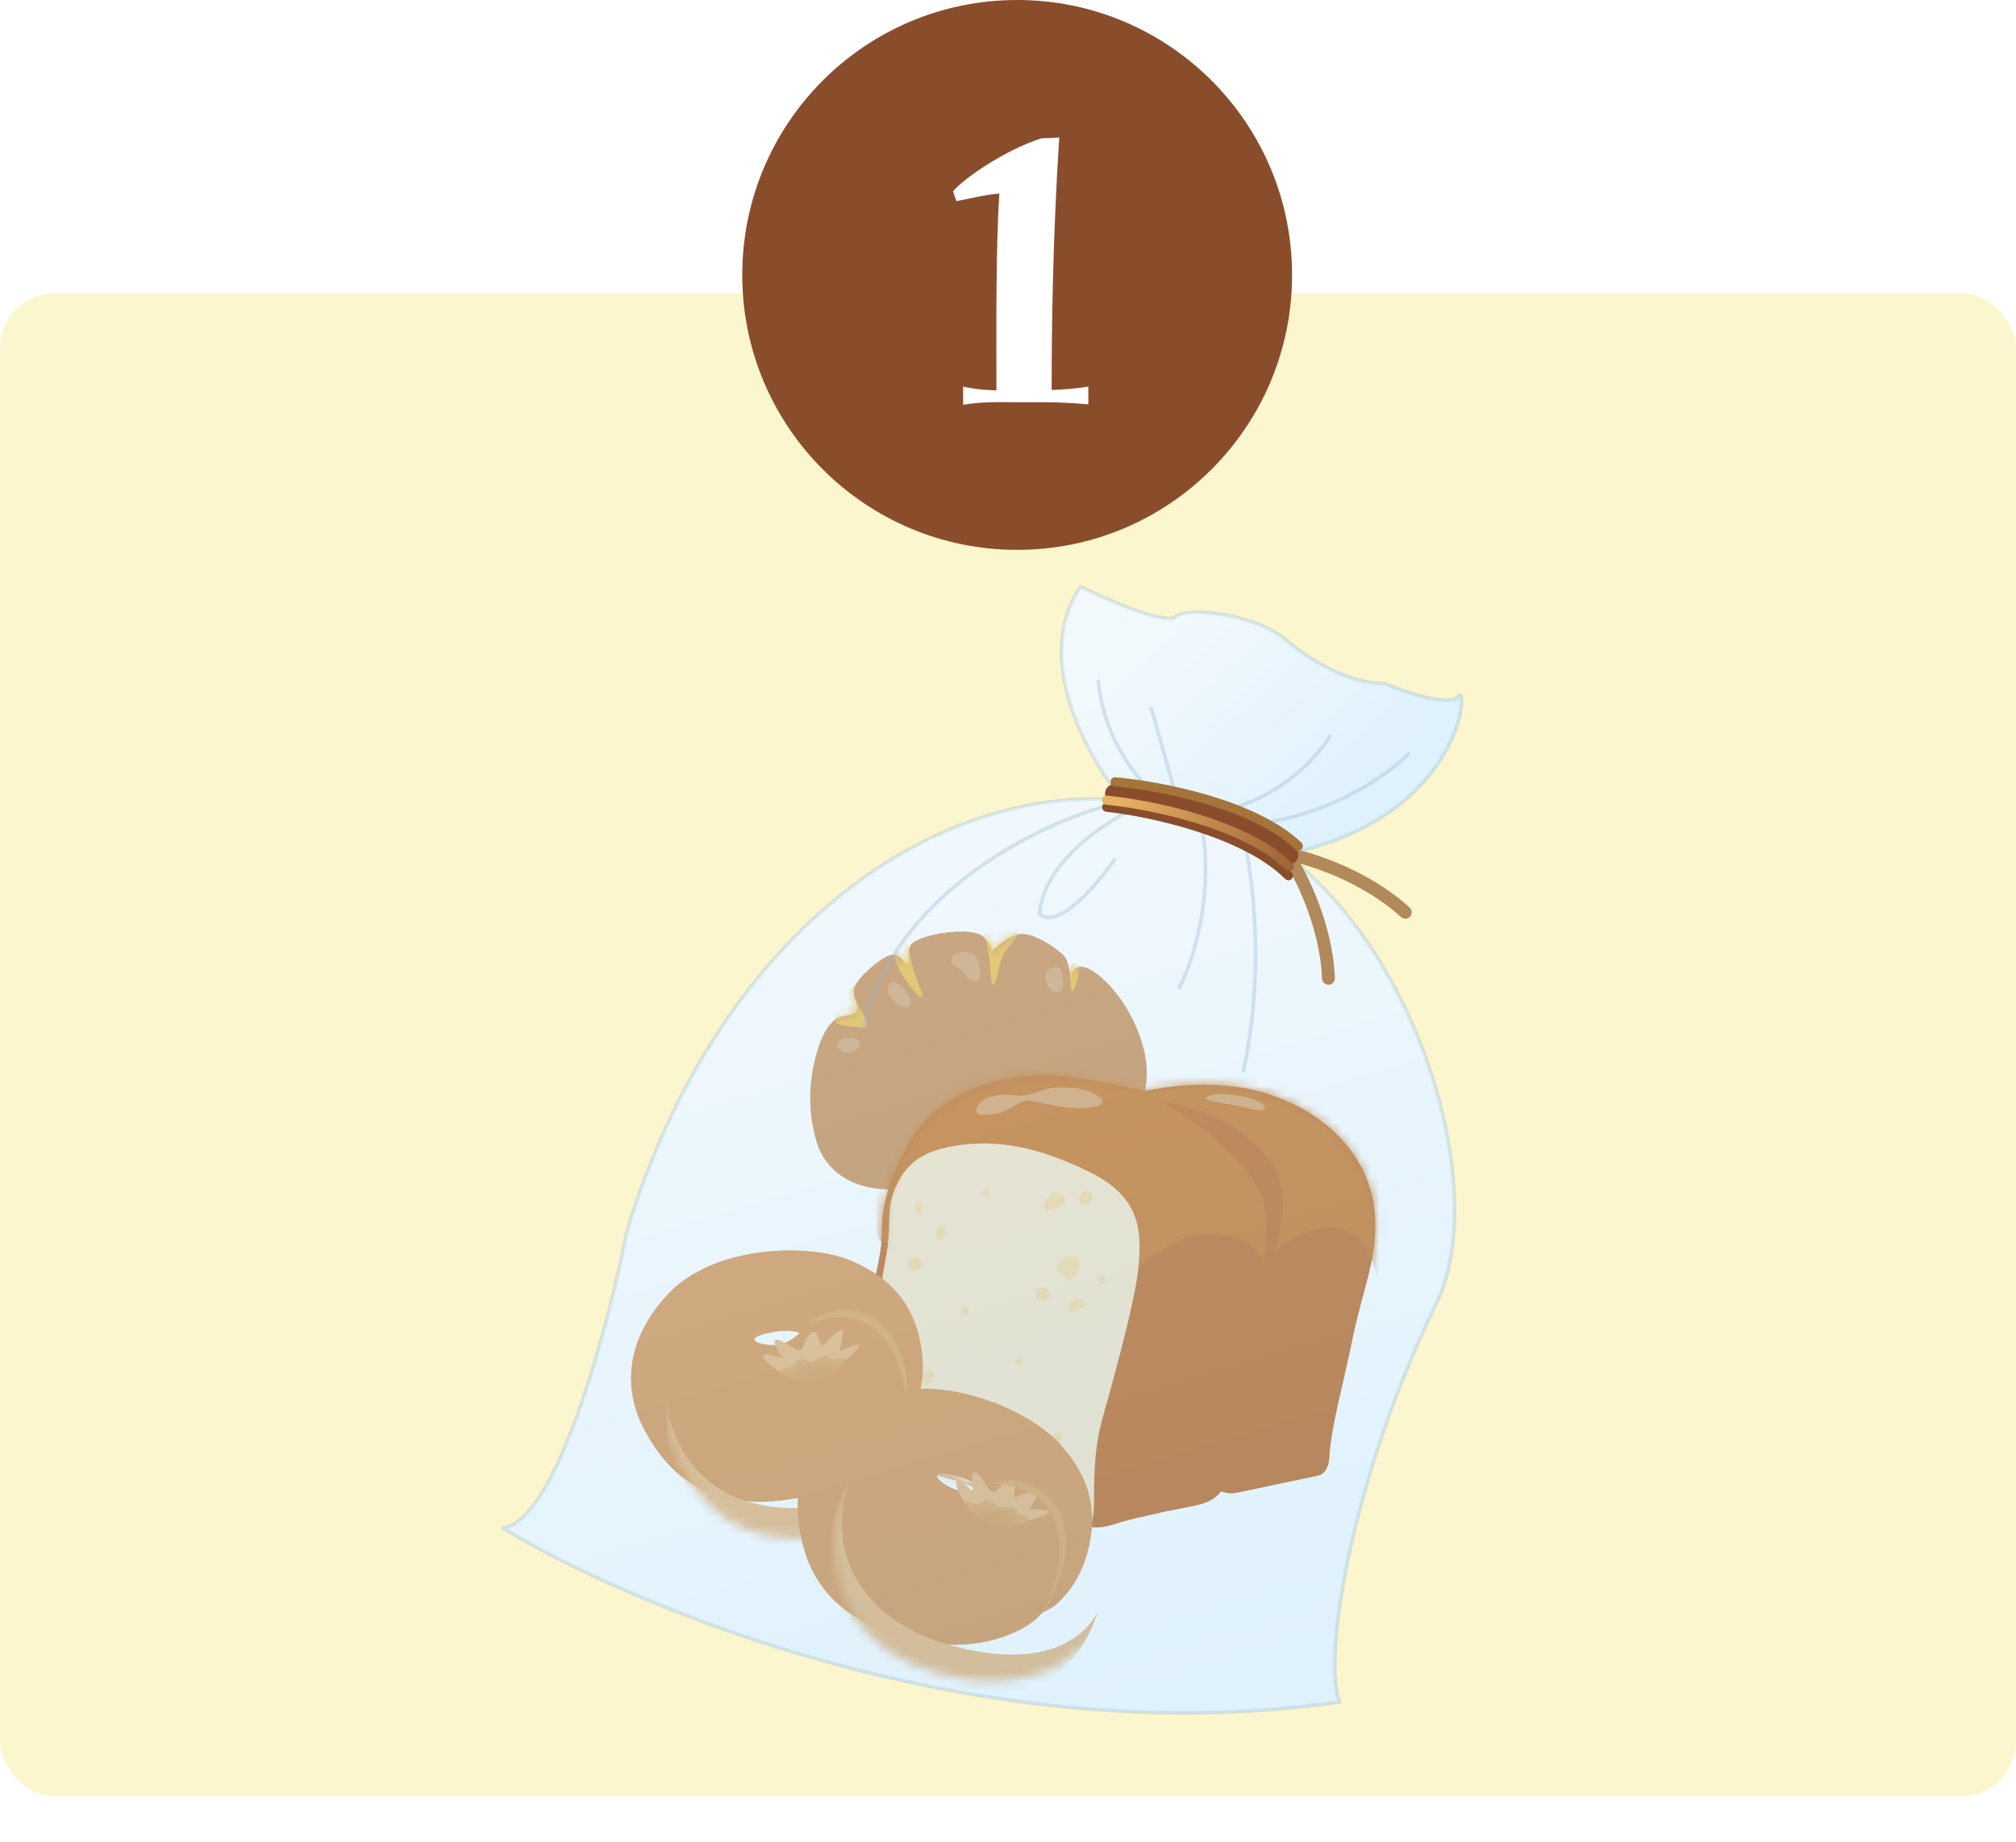
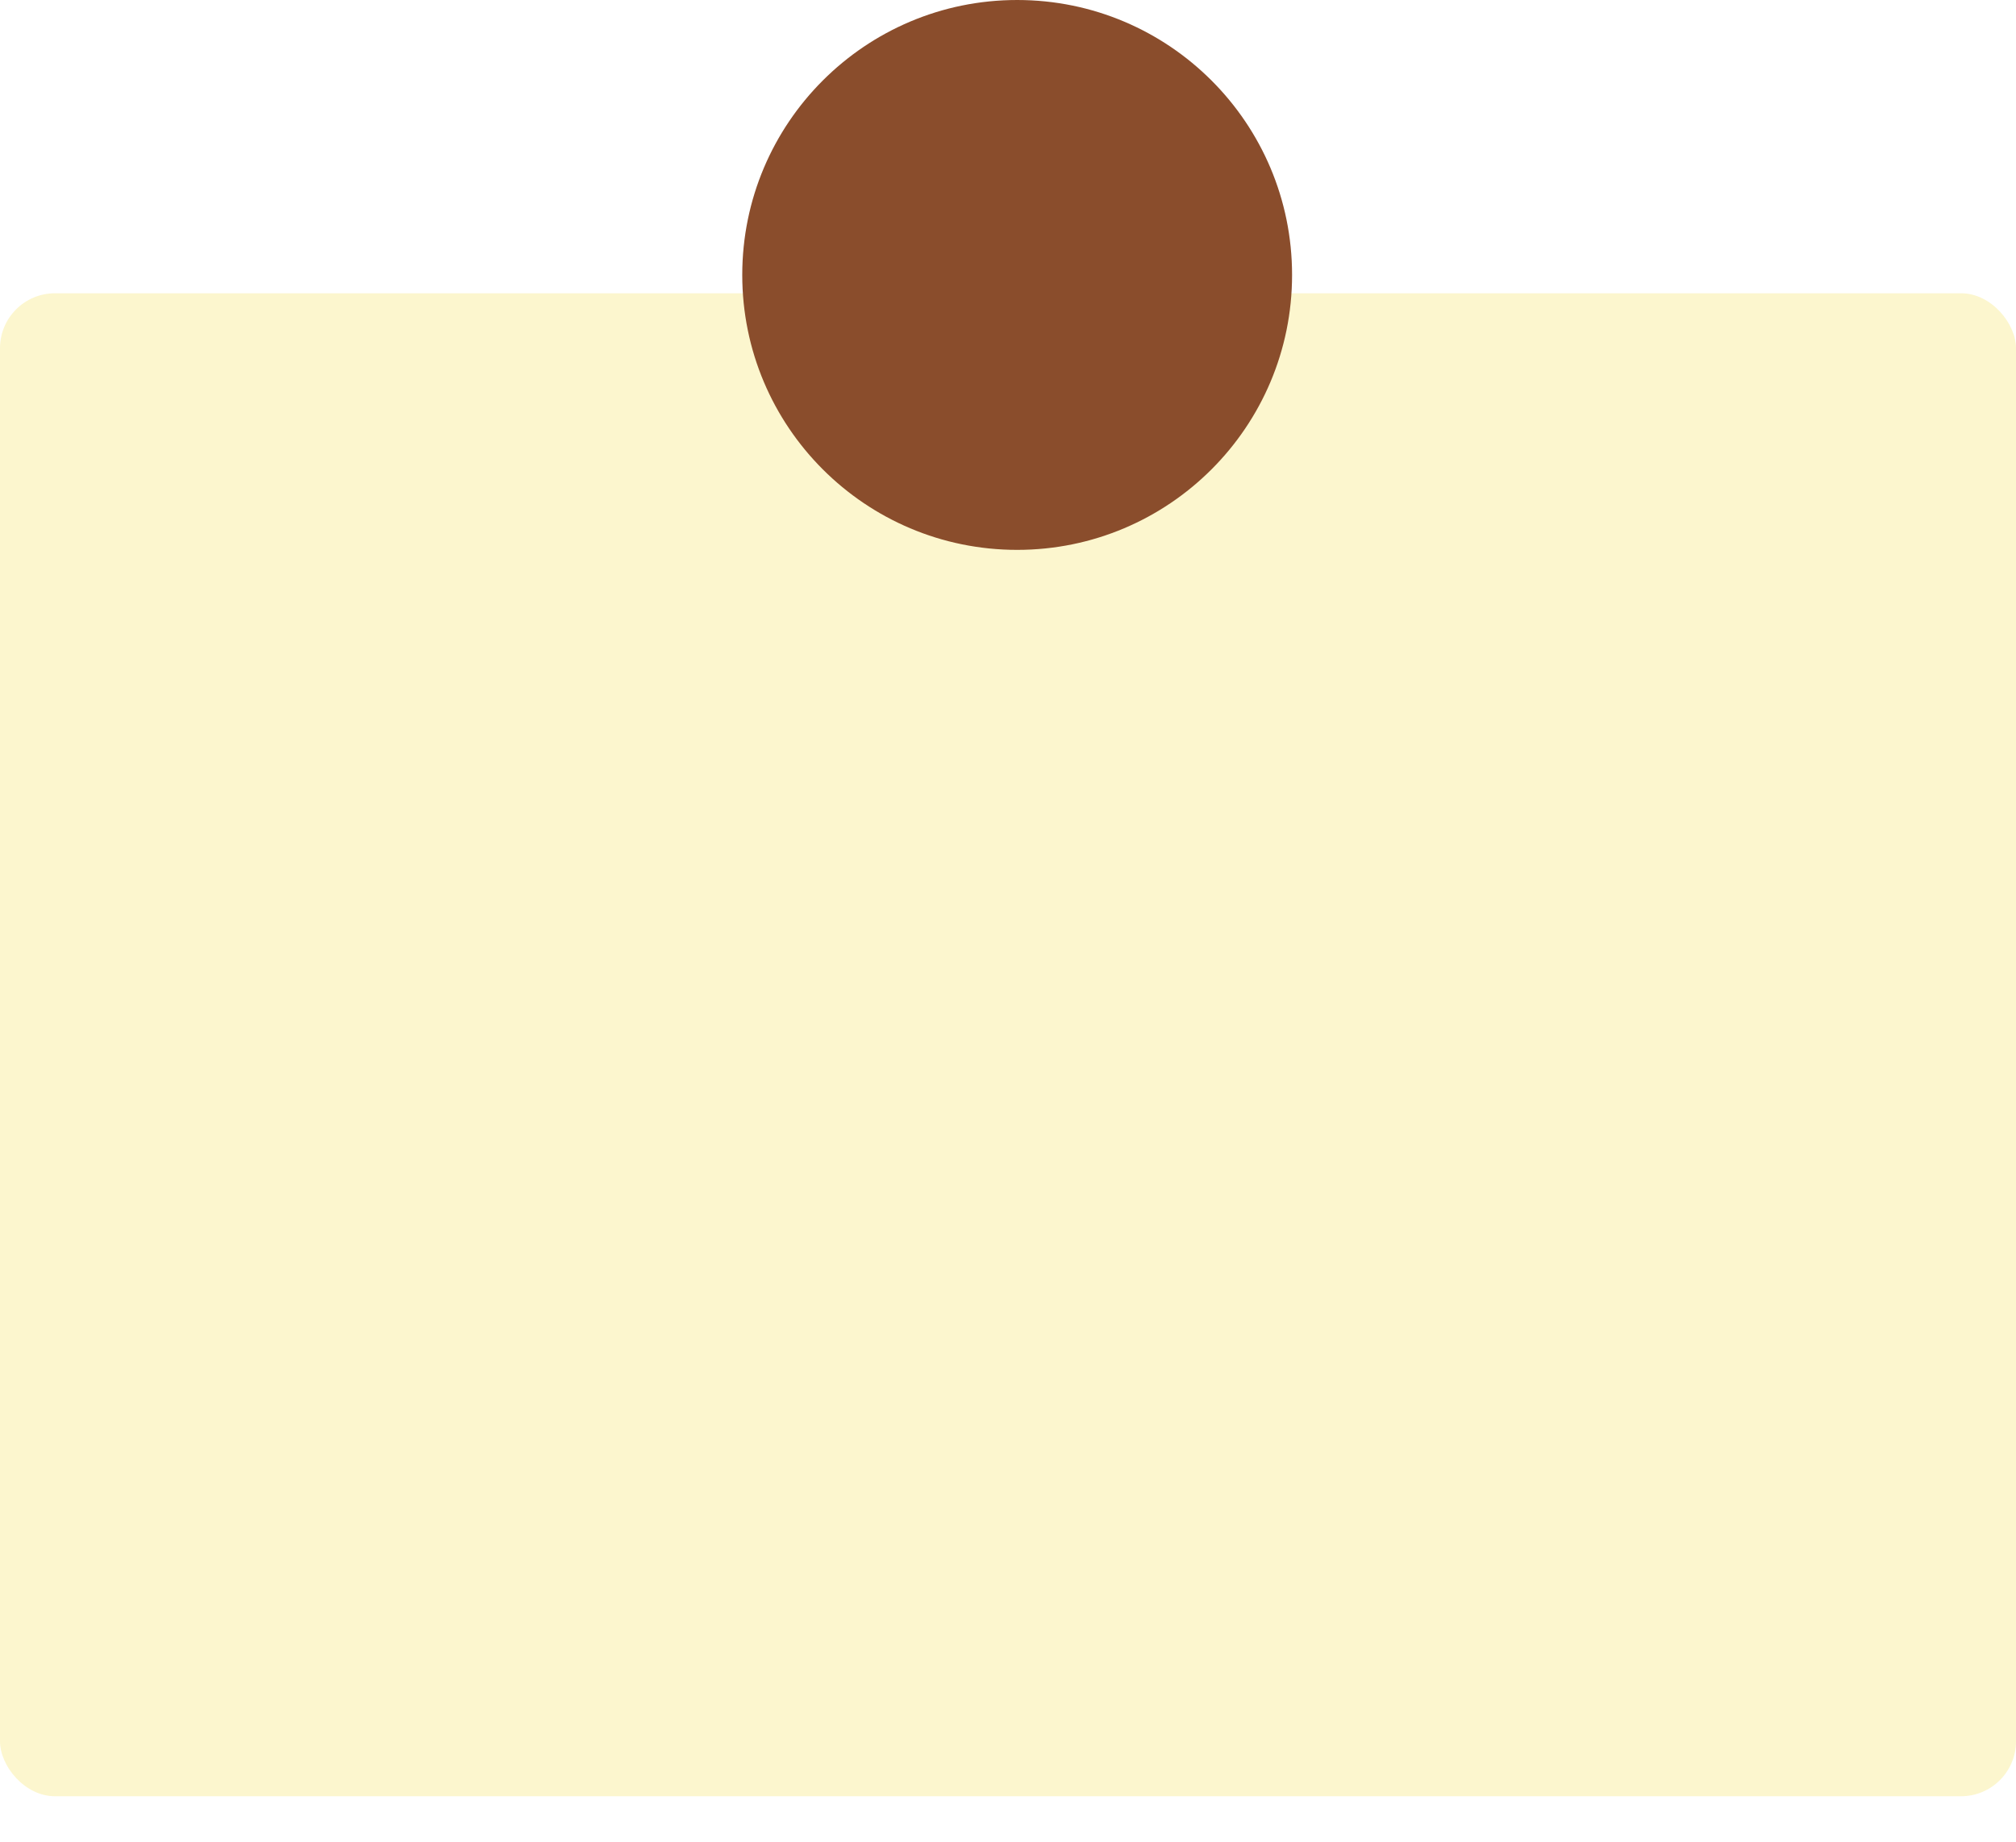
<svg xmlns="http://www.w3.org/2000/svg" width="220" height="201" viewBox="0 0 220 201" fill="none">
  <rect y="32" width="220" height="164" rx="6" fill="#FCF6CE" />
  <g clip-path="url(#clip0_598_21094)">
    <path d="M68.422 134.352C78.392 101.393 102.693 84.605 124.379 87.494C149.971 87.768 164.192 126.957 156.758 142.186C147.242 161.679 144.315 181.472 146.209 185.702C107.368 191.41 69.146 175.438 54.89 166.738C60.794 165.883 66.371 144.791 68.422 134.352Z" fill="white" stroke="#95B7D1" stroke-opacity="0.35" stroke-width="0.4" stroke-linejoin="round" />
    <path d="M117.946 64.025C112.561 71.783 118.78 82.79 122.563 87.324C128.053 85.697 136.926 90.526 140.676 93.144C159.767 88.984 160.282 74.411 159.159 75.964C158.261 77.205 153.404 75.552 151.087 74.569C146.796 74.643 142.09 71.403 140.274 69.773C137.162 67.144 129.863 66.12 128.35 67.296C127.14 68.236 120.91 65.507 117.946 64.025Z" fill="white" stroke="#95B7D1" stroke-opacity="0.35" stroke-width="0.4" stroke-linejoin="round" />
-     <path d="M109.506 127.907C109.506 127.907 100.91 129.824 96.866 129.777C92.822 129.73 90.035 127.641 89.121 124.628C87.893 120.574 88.54 117.051 89.062 115.111C89.584 113.17 90.266 112.031 90.876 111.464C91.823 110.583 93.307 110.954 93.542 110.254C93.778 109.553 92.913 108.813 93.229 107.758C93.545 106.703 96.473 104.054 97.524 104.167C98.576 104.28 98.728 105.459 99.118 105.231C99.508 105.005 98.797 103.552 99.545 102.933C100.798 101.893 105.066 101.276 106.738 101.891C108.016 102.361 108.205 103.874 108.205 103.874C108.205 103.874 109.581 102.308 111.152 101.948C112.723 101.588 115.585 103.67 116.159 104.35C116.734 105.03 116.905 107.214 116.905 107.214C116.905 107.214 116.75 105.854 117.668 105.53C118.841 105.117 121.535 107.421 123.265 110.584C124.994 113.747 126.139 117.921 123.949 121.597C122.132 124.646 117.731 126.188 109.505 127.907L109.506 127.907Z" fill="#C48240" />
    <mask id="mask0_598_21094" style="mask-type:luminance" maskUnits="userSpaceOnUse" x="88" y="101" width="38" height="29">
      <path d="M109.506 127.906C109.506 127.906 100.909 129.823 96.865 129.776C92.82 129.729 90.034 127.641 89.12 124.628C87.891 120.574 88.538 117.051 89.06 115.111C89.583 113.171 90.264 112.032 90.875 111.465C91.821 110.584 93.305 110.955 93.541 110.255C93.776 109.554 92.911 108.815 93.227 107.76C93.543 106.705 96.472 104.056 97.523 104.169C98.575 104.282 98.727 105.461 99.117 105.233C99.507 105.006 98.796 103.554 99.544 102.934C100.797 101.895 105.065 101.278 106.737 101.893C108.015 102.363 108.205 103.876 108.205 103.876C108.205 103.876 109.581 102.31 111.152 101.95C112.722 101.59 115.585 103.672 116.159 104.352C116.734 105.032 116.905 107.216 116.905 107.216C116.905 107.216 116.75 105.855 117.668 105.532C118.841 105.119 121.535 107.423 123.265 110.585C124.995 113.748 126.139 117.922 123.949 121.597C122.132 124.646 117.731 126.188 109.505 127.906L109.506 127.906Z" fill="white" />
    </mask>
    <g mask="url(#mask0_598_21094)">
-       <path d="M93.268 107.263C93.268 107.263 92.854 108.377 93.907 110.142C94.96 111.907 94.644 112.364 93.68 112.098C92.715 111.832 91.167 112.166 91.11 111.289C91.054 110.411 93.269 107.263 93.269 107.263L93.268 107.263Z" fill="#EDB730" />
      <path d="M97.833 103.585C97.833 103.585 97.067 104.44 98.827 106.908C100.587 109.374 100.979 109.147 100.37 107.729C99.761 106.311 99.445 104.959 99.222 103.624C98.85 101.394 97.832 103.585 97.832 103.585L97.833 103.585Z" fill="#EDB730" />
      <path d="M107.316 101.862C107.316 101.862 107.866 103.682 108.002 104.951C108.136 106.221 108.091 107.894 108.531 107.338C108.908 106.862 108.97 104.574 109.874 103.571C110.778 102.568 111.267 101.685 111.163 101.437C111.06 101.189 107.316 101.862 107.316 101.862Z" fill="#EDB730" />
      <path d="M116.771 105.548C116.771 105.548 116.842 107.264 116.884 107.827C116.927 108.389 117.169 108.369 117.562 106.903C117.954 105.437 117.801 105.254 117.374 105.097C116.947 104.94 116.771 105.548 116.771 105.548Z" fill="#EDB730" />
    </g>
    <g opacity="0.2">
      <path d="M91.495 114.339C90.898 112.991 93.936 112.991 93.878 113.906C93.82 114.82 91.891 115.234 91.495 114.339Z" fill="white" />
    </g>
    <g opacity="0.2">
      <path d="M97.221 107.262C97.79 106.863 99.034 108.051 99.346 108.993C99.428 109.215 99.387 109.591 99.161 109.774C98.766 110.091 97.899 109.642 97.378 109.057C96.837 108.448 96.681 107.643 97.222 107.262L97.221 107.262Z" fill="white" />
    </g>
    <g opacity="0.2">
      <path d="M103.841 104.63C103.842 103.774 106.262 103.585 106.639 104.605C107.005 105.597 107.201 106.946 106.537 107.035C105.872 107.122 105.677 106.71 105.209 106.146C104.472 105.257 103.841 105.661 103.841 104.63Z" fill="white" />
    </g>
    <g opacity="0.2">
      <path d="M114.198 106.102C114.359 105.73 115.1 105.388 115.464 105.535C115.858 105.695 115.987 106.512 116.026 107.145C116.057 107.659 115.93 108.116 115.558 108.201C115.084 108.308 114.739 108.111 114.615 107.978C114.358 107.697 114.224 107.348 114.166 107.052C114.104 106.735 114.039 106.473 114.199 106.101L114.198 106.102Z" fill="white" />
    </g>
    <path d="M91.288 157.851C90.853 157.358 90.506 156.764 91.69 153.687C93.344 149.392 93.994 148.189 94.392 145.129C94.788 142.066 95.949 138.014 96.173 135.704C96.396 133.394 95.711 131.091 99.197 124.767C102.682 118.442 110.995 117.011 115.213 117.352C119.431 117.692 124.734 119.104 124.734 119.104C124.734 119.104 132.245 117.185 138.869 119.527C145.538 121.886 149.672 126.827 150.048 132.644C150.35 137.302 148.699 140.722 147.636 145.921C146.769 150.257 145.236 155.758 145.077 158.898C144.999 160.429 144.355 160.902 143.851 161.014C142.585 161.294 141.807 161.446 139.743 161.878C137.465 162.355 135.171 162.859 134.755 162.919C133.963 163.034 133.249 162.729 133.249 162.729C133.249 162.729 132.783 163.428 131.812 163.857C130.708 164.347 128.782 164.56 126.564 165.069C124.393 165.567 123.057 165.837 121.722 166.282C120.347 166.74 119.495 166.729 118.583 166.561C117.008 166.269 106.486 162.22 103.583 161.341C101.394 160.676 96.903 159.987 93.876 159.186C92.367 158.787 91.709 158.33 91.288 157.851Z" fill="#BB5A0C" />
    <mask id="mask1_598_21094" style="mask-type:luminance" maskUnits="userSpaceOnUse" x="90" y="117" width="61" height="50">
      <path d="M91.291 157.858C90.856 157.364 90.508 156.77 91.693 153.693C93.348 149.398 93.998 148.194 94.396 145.133C94.792 142.07 95.954 138.017 96.178 135.707C96.402 133.397 95.718 131.094 99.204 124.768C102.689 118.442 111.002 117.01 115.219 117.35C119.437 117.69 124.74 119.1 124.74 119.1C124.74 119.1 132.25 117.18 138.872 119.522C145.541 121.88 149.674 126.821 150.049 132.639C150.35 137.297 148.699 140.718 147.635 145.917C146.767 150.254 145.233 155.756 145.074 158.896C144.996 160.428 144.352 160.901 143.848 161.013C142.582 161.293 141.804 161.445 139.741 161.877C137.462 162.355 135.168 162.859 134.753 162.919C133.96 163.035 133.247 162.73 133.247 162.73C133.247 162.73 132.78 163.429 131.81 163.858C130.706 164.348 128.78 164.562 126.562 165.071C124.391 165.57 123.055 165.84 121.72 166.285C120.345 166.743 119.494 166.732 118.581 166.564C117.007 166.272 106.486 162.225 103.584 161.346C101.395 160.682 96.905 159.993 93.878 159.193C92.369 158.794 91.711 158.336 91.291 157.858Z" fill="white" />
    </mask>
    <g mask="url(#mask1_598_21094)">
      <path d="M120.058 143.341C120.219 142.935 126.079 134.429 132.031 134.653C137.983 134.877 137.72 138.139 137.72 138.139C137.72 138.139 140.225 134.33 144.831 133.958C149.438 133.585 150.363 139.681 150.363 139.681C150.363 139.681 159.275 133.653 149.89 121.471C140.506 109.29 104.674 106.27 98.214 117.541C91.754 128.811 96.088 135.446 96.088 135.446L119.144 143.173L120.055 143.34L120.058 143.341Z" fill="#C4690E" />
      <path d="M117.834 167.759C117.834 167.759 119.229 167.623 119.363 164.6C119.449 162.626 119.216 158.742 120.284 154.873C120.973 152.374 123.746 142.703 124.2 138.585C124.712 133.934 124.239 130.495 118.826 127.845C113.413 125.194 108.73 124.196 103.848 125.089C100.702 125.664 98.291 127.028 97.243 131.013C96.885 132.374 97.178 134.219 96.785 136.55C96.029 141.05 94.715 147.288 94.157 149.078C93.31 151.795 90.771 155.277 91.294 157.839C91.816 160.403 117.838 167.756 117.838 167.756L117.834 167.759Z" fill="#F7E3BF" />
    </g>
    <path d="M137.105 140.577C137.105 140.577 139.528 133.507 137.189 129.507C134.848 125.507 129.919 122.075 128.291 121.166L126.662 120.257C126.662 120.257 133.3 120.477 138.102 125.976C142.904 131.474 137.106 140.579 137.106 140.579L137.105 140.577Z" fill="#BB5A0C" />
    <path opacity="0.3" d="M131.652 119.767C131.996 119.436 133.294 119.218 135.417 119.61C137.313 119.959 138.446 120.709 137.946 121.029C137.487 121.324 137.07 121.076 134.926 120.649C132.876 120.24 131.31 120.099 131.653 119.766L131.652 119.767Z" fill="white" />
    <path d="M116.517 139.666C116.517 139.666 114.491 138.329 115.827 137.514C117.164 136.7 117.881 137.169 117.843 137.886C117.805 138.601 117.323 139.67 116.517 139.666Z" fill="#F7D698" />
    <path d="M113.167 141.773C113.007 141.382 112.758 140.726 113.538 140.521C114.317 140.316 114.695 141.052 114.459 141.56C114.222 142.068 113.326 142.163 113.167 141.772L113.167 141.773Z" fill="#F7D698" />
    <path d="M117.917 131.236C117.757 130.845 117.508 130.19 118.288 129.984C119.067 129.779 119.445 130.515 119.209 131.023C118.972 131.531 118.076 131.627 117.917 131.235L117.917 131.236Z" fill="#F7D698" />
    <path d="M116.568 142.968C116.377 142.534 117.118 141.647 117.597 141.663C118.077 141.679 118.73 142.233 118.149 142.679C117.568 143.124 116.76 143.402 116.568 142.968Z" fill="#F7D698" />
    <path d="M98.446 152.047C99.343 152.212 100.073 153.241 98.931 153.862C97.79 154.481 97.213 154.062 97.274 153.47C97.334 152.878 97.549 151.883 98.445 152.049L98.446 152.047Z" fill="#F7D698" />
    <path d="M111.942 158.902C112.778 159.057 113.456 160.015 112.394 160.59C111.333 161.168 110.796 160.777 110.852 160.225C110.908 159.674 111.107 158.748 111.942 158.902Z" fill="#F7D698" />
    <path d="M101.758 149.777C101.897 150.176 102.116 150.844 101.326 151.009C100.537 151.175 100.197 150.419 100.458 149.924C100.719 149.429 101.618 149.379 101.756 149.778L101.758 149.777Z" fill="#F7D698" />
    <path d="M100.407 137.406C100.546 137.805 100.764 138.473 99.974 138.638C99.186 138.804 98.845 138.047 99.106 137.553C99.367 137.058 100.266 137.008 100.405 137.407L100.407 137.406Z" fill="#F7D698" />
    <path d="M115.679 156.627C115.793 156.958 115.973 157.509 115.322 157.646C114.67 157.783 114.39 157.159 114.605 156.749C114.821 156.34 115.564 156.298 115.679 156.627Z" fill="#F7D698" />
    <path d="M120.54 139.361C120.618 139.585 120.74 139.959 120.298 140.051C119.856 140.143 119.665 139.72 119.812 139.442C119.96 139.165 120.463 139.136 120.54 139.361Z" fill="#F7D698" />
    <path d="M112.442 155.539C112.521 155.764 112.642 156.137 112.2 156.23C111.758 156.322 111.567 155.899 111.715 155.621C111.862 155.343 112.365 155.315 112.442 155.539Z" fill="#F7D698" />
    <path d="M111.515 148.275C111.593 148.499 111.714 148.873 111.272 148.965C110.831 149.057 110.639 148.634 110.787 148.356C110.935 148.079 111.438 148.051 111.515 148.275Z" fill="#F7D698" />
    <path d="M105.61 142.809C105.689 143.034 105.81 143.407 105.368 143.5C104.926 143.592 104.735 143.169 104.883 142.891C105.029 142.613 105.533 142.585 105.61 142.809Z" fill="#F7D698" />
    <path d="M107.989 129.946C108.068 130.17 108.189 130.544 107.747 130.636C107.305 130.728 107.114 130.305 107.261 130.027C107.408 129.749 107.912 129.721 107.989 129.946Z" fill="#F7D698" />
    <path d="M103.107 134.008C103.172 134.389 103.268 135.028 102.72 135.251C102.173 135.474 102.001 134.759 102.215 134.252C102.43 133.745 103.043 133.627 103.106 134.008L103.107 134.008Z" fill="#F7D698" />
    <path d="M98.33 149.087C98.548 149.661 97.536 150.76 96.917 150.709C96.297 150.657 95.488 149.896 96.269 149.359C97.049 148.822 98.112 148.513 98.33 149.087Z" fill="#F7D698" />
    <path d="M100.19 132.474C99.882 132.396 99.729 131.625 99.94 131.371C100.151 131.118 100.722 130.994 100.708 131.495C100.696 131.996 100.499 132.551 100.19 132.474Z" fill="#F7D698" />
    <path d="M113.92 131.796C113.676 131.242 114.623 130.105 115.238 130.126C115.852 130.146 116.688 130.857 115.942 131.426C115.197 131.995 114.164 132.353 113.92 131.796Z" fill="#F7D698" />
    <path opacity="0.3" d="M106.75 120.59C107.649 119.33 109.607 119.375 111.026 119.545C112.31 119.711 113.434 118.92 114.673 118.742C115.448 118.643 116.242 118.628 117.019 118.703C118.286 118.659 122.02 120.14 119.405 120.785C117.048 121.231 114.747 120.546 112.459 120.116C111.196 119.971 110.354 121.144 109.193 121.382C108.42 121.624 105.749 122.134 106.752 120.588L106.75 120.59Z" fill="white" />
-     <path d="M92.94 137.583C88.199 135.561 77.887 135.883 72.899 141.2C67.911 146.518 68.134 152.056 70.395 156.176C72.656 160.296 76.671 164.94 85.89 163.651C95.108 162.362 98.114 156.511 98.114 156.511C98.114 156.511 98.506 155.931 98.754 155.037C98.787 154.92 99.524 154.13 99.767 153.581C100.843 151.159 100.938 148.673 100.357 146.097C99.542 142.476 97.48 139.519 92.939 137.584L92.94 137.583ZM84.949 146.709C83.733 146.917 82.638 146.472 82.638 146.472C81.84 146.076 82.667 145.66 84.403 145.345C86.331 144.995 87.258 145.452 87.258 145.452C87.258 145.452 86.302 146.477 84.949 146.708L84.949 146.709Z" fill="#D6893C" />
    <g filter="url(#filter0_d_598_21094)">
      <mask id="mask2_598_21094" style="mask-type:luminance" maskUnits="userSpaceOnUse" x="68" y="136" width="33" height="28">
        <path d="M92.977 137.585C88.235 135.566 77.921 135.89 72.93 141.207C67.938 146.525 68.16 152.061 70.421 156.178C72.681 160.296 76.696 164.938 85.917 163.646C95.138 162.354 98.146 156.505 98.146 156.505C98.146 156.505 98.538 155.925 98.787 155.032C98.82 154.915 99.558 154.124 99.801 153.576C100.877 151.154 100.973 148.669 100.393 146.094C99.579 142.474 97.517 139.519 92.976 137.586L92.977 137.585ZM84.981 146.711C83.765 146.919 82.669 146.474 82.669 146.474C81.871 146.079 82.699 145.662 84.435 145.347C86.364 144.996 87.291 145.453 87.291 145.453C87.291 145.453 86.334 146.478 84.981 146.71L84.981 146.711Z" fill="white" />
      </mask>
      <g mask="url(#mask2_598_21094)">
        <path d="M68.799 148.575C68.799 148.575 68.78 152.418 71.574 155.86C74.179 159.071 78.958 161.414 86.205 160.246C99.373 158.126 98.953 150.403 98.953 150.403C98.953 150.403 99.549 153.608 98.355 157.018C97.05 160.742 93.651 164.743 86.036 165.807C74.427 167.429 67.76 157.383 68.799 148.574L68.799 148.575Z" fill="#E8AE6A" />
        <path d="M88.278 144.404C87.784 144.88 87.027 146.237 84.367 146.538C81.706 146.84 79.208 144.373 79.297 143.93C79.386 143.487 81.381 144.188 81.381 144.188C81.381 144.188 79.776 141.834 80.989 142.221C82.202 142.608 83.312 144.02 83.662 142.95C84.257 141.131 84.944 141.037 85.225 141.714C85.505 142.392 85.564 143.185 86.066 142.591C86.568 141.996 88.18 140.494 88 141.415C87.819 142.337 87.646 143.427 87.646 143.427C87.646 143.427 90.124 142.309 89.736 142.966C89.41 143.517 88.776 143.927 88.281 144.403L88.278 144.404Z" fill="#E8AE6A" />
        <path d="M83.111 146.529C83.111 146.529 81.505 146.076 81.217 145.776C80.788 145.33 81.99 145.39 82.406 145.207C82.845 145.013 82.661 144.488 83.289 144.35C83.831 144.23 84.187 144.802 84.938 144.46C85.357 144.27 86 143.659 86.458 144.145C86.916 144.631 88.043 143.948 88.106 144.351C88.169 144.753 87.558 145.21 86.812 145.829C86.071 146.443 83.111 146.529 83.111 146.529Z" fill="#DC9949" />
      </g>
    </g>
    <path d="M88.194 144.475C88.194 144.475 93.004 142.254 96.071 145.58C98 147.672 98.792 150.733 98.82 153.46C98.829 154.295 98.786 154.959 98.786 154.959C98.786 154.959 99.072 154.647 99.002 152.039C98.951 150.127 98.837 148.552 97.665 146.391C94.887 141.265 89.318 143.014 88.193 144.475L88.194 144.475Z" fill="#DC9949" />
-     <path d="M115.626 157.511C112.102 153.667 102.465 149.656 95.647 152.472C88.829 155.289 86.722 160.485 87.084 165.226C87.447 169.967 89.207 175.925 98.24 178.587C107.273 181.249 112.487 177.113 112.487 177.113C112.487 177.113 113.091 176.743 113.693 176.023C113.771 175.929 114.781 175.508 115.234 175.105C117.237 173.322 118.363 171.071 118.904 168.455C119.665 164.777 119 161.191 115.625 157.511L115.626 157.511ZM104.45 162.582C103.243 162.266 102.419 161.398 102.419 161.398C101.849 160.7 102.786 160.662 104.517 161.097C106.44 161.58 107.103 162.388 107.103 162.388C107.103 162.388 105.794 162.934 104.45 162.581L104.45 162.582Z" fill="#D6893C" />
+     <path d="M115.626 157.511C112.102 153.667 102.465 149.656 95.647 152.472C88.829 155.289 86.722 160.485 87.084 165.226C87.447 169.967 89.207 175.925 98.24 178.587C107.273 181.249 112.487 177.113 112.487 177.113C112.487 177.113 113.091 176.743 113.693 176.023C113.771 175.929 114.781 175.508 115.234 175.105C117.237 173.322 118.363 171.071 118.904 168.455C119.665 164.777 119 161.191 115.625 157.511L115.626 157.511ZM104.45 162.582C103.243 162.266 102.419 161.398 102.419 161.398C101.849 160.7 102.786 160.662 104.517 161.097C107.103 162.388 105.794 162.934 104.45 162.581L104.45 162.582Z" fill="#D6893C" />
    <g filter="url(#filter1_d_598_21094)">
      <mask id="mask3_598_21094" style="mask-type:luminance" maskUnits="userSpaceOnUse" x="87" y="151" width="33" height="29">
        <path d="M115.631 157.514C112.105 153.673 102.465 149.663 95.645 152.478C88.824 155.293 86.716 160.487 87.079 165.226C87.442 169.965 89.203 175.92 98.239 178.581C107.276 181.242 112.491 177.108 112.491 177.108C112.491 177.108 113.095 176.738 113.697 176.019C113.776 175.924 114.786 175.504 115.24 175.1C117.243 173.318 118.37 171.069 118.911 168.454C119.672 164.778 119.007 161.193 115.63 157.515L115.631 157.514ZM104.451 162.584C103.243 162.268 102.419 161.4 102.419 161.4C101.849 160.702 102.786 160.664 104.518 161.099C106.441 161.581 107.105 162.39 107.105 162.39C107.105 162.39 105.795 162.935 104.451 162.583L104.451 162.584Z" fill="white" />
      </mask>
      <g mask="url(#mask3_598_21094)">
        <path d="M88.762 157.548C88.762 157.548 87.139 161.08 88.276 165.42C89.336 169.466 92.761 173.622 99.927 175.573C112.946 179.12 115.785 171.828 115.785 171.828C115.785 171.828 114.996 175.03 112.471 177.673C109.713 180.561 104.91 182.827 97.448 180.627C86.073 177.272 84.126 165.23 88.762 157.546L88.762 157.548Z" fill="#E8AE6A" />
        <path d="M108.454 161.841C107.799 162.072 106.535 163.007 103.958 162.173C101.38 161.339 100.109 158.023 100.376 157.652C100.643 157.281 102.188 158.76 102.188 158.76C102.188 158.76 101.693 155.92 102.649 156.784C103.605 157.647 104.038 159.412 104.808 158.572C106.116 157.145 106.788 157.344 106.764 158.086C106.738 158.828 106.462 159.583 107.173 159.245C107.884 158.907 109.997 158.197 109.446 158.97C108.895 159.743 108.28 160.676 108.28 160.676C108.28 160.676 111.03 160.68 110.397 161.124C109.868 161.495 109.112 161.609 108.457 161.84L108.454 161.841Z" fill="#E8AE6A" />
        <path d="M102.806 161.641C102.806 161.641 101.516 160.553 101.375 160.155C101.166 159.565 102.249 160.123 102.709 160.128C103.194 160.133 103.244 159.571 103.88 159.706C104.43 159.823 104.519 160.499 105.354 160.497C105.819 160.497 106.667 160.202 106.886 160.842C107.106 161.481 108.429 161.322 108.319 161.72C108.209 162.117 107.454 162.283 106.509 162.541C105.57 162.798 102.806 161.641 102.806 161.641Z" fill="#DC9949" />
      </g>
    </g>
    <path d="M108.372 161.877C108.372 161.877 113.733 161.84 115.17 166.186C116.073 168.919 115.524 172.071 114.411 174.596C114.071 175.369 113.753 175.963 113.753 175.963C113.753 175.963 114.148 175.795 115.172 173.362C115.924 171.578 116.477 170.08 116.3 167.599C115.881 161.715 110.019 161 108.371 161.877L108.372 161.877Z" fill="#DC9949" />
    <path opacity="0.35" d="M68.424 134.352C78.394 101.393 102.695 84.605 124.381 87.494C149.973 87.768 164.194 126.957 156.759 142.186C147.244 161.679 144.317 181.472 146.211 185.702C107.37 191.41 69.148 175.438 54.892 166.738C60.796 165.883 66.373 144.791 68.424 134.352Z" fill="url(#paint0_linear_598_21094)" />
    <path opacity="0.35" d="M117.946 64.025C112.561 71.783 118.78 82.79 122.563 87.324C128.053 85.697 136.926 90.526 140.676 93.144C159.767 88.984 160.282 74.411 159.159 75.964C158.261 77.205 153.404 75.552 151.087 74.569C146.796 74.643 142.09 71.403 140.274 69.773C137.162 67.144 129.863 66.12 128.35 67.296C127.14 68.236 120.91 65.507 117.946 64.025Z" fill="url(#paint1_linear_598_21094)" />
    <g opacity="0.35">
      <path d="M121.184 87.814C113.517 89.814 97.384 97.514 94.184 112.314" stroke="#95B7D1" stroke-width="0.4" stroke-linecap="round" stroke-linejoin="round" />
      <path d="M125.649 77.314L128.257 86.565" stroke="#95B7D1" stroke-width="0.4" stroke-linecap="round" stroke-linejoin="round" />
      <path d="M123.31 88.467C120.177 89.983 113.821 94.344 113.46 99.669C114.112 100.577 116.659 100.675 121.633 93.8" stroke="#95B7D1" stroke-width="0.4" stroke-linecap="round" stroke-linejoin="round" />
      <path d="M135.684 91.314C136.684 95.314 138.084 106.014 135.684 116.814" stroke="#95B7D1" stroke-width="0.4" stroke-linecap="round" stroke-linejoin="round" />
      <path d="M131.172 90.314C131.772 93.197 132.114 100.729 128.684 107.794" stroke="#95B7D1" stroke-width="0.4" stroke-linecap="round" stroke-linejoin="round" />
      <path d="M153.682 82.314C151.595 84.392 145.474 88.794 137.683 89.783" stroke="#95B7D1" stroke-width="0.4" stroke-linecap="round" stroke-linejoin="round" />
      <path d="M145.141 80.314C143.92 82.399 139.92 86.935 133.685 88.397" stroke="#95B7D1" stroke-width="0.4" stroke-linecap="round" stroke-linejoin="round" />
      <path d="M126.205 86.82C124.319 85.31 120.41 80.696 119.865 74.314" stroke="#95B7D1" stroke-width="0.4" stroke-linecap="round" stroke-linejoin="round" />
    </g>
    <path d="M140.686 93.235C143.12 93.698 149.061 95.606 153.353 99.544" stroke="#B1895A" stroke-width="1.4" stroke-linecap="round" stroke-linejoin="round" />
    <path d="M140.531 93.314C141.917 95.368 144.745 100.931 144.972 106.75" stroke="#B1895A" stroke-width="1.4" stroke-linecap="round" stroke-linejoin="round" />
    <path d="M121.592 86.581C125.976 86.862 135.933 88.603 140.686 93.314" stroke="#894D2C" stroke-width="2" stroke-linecap="round" stroke-linejoin="round" />
    <path d="M121.686 85.314C126.315 85.703 136.797 87.647 141.686 92.314" stroke="#A4743A" stroke-linecap="round" stroke-linejoin="round" />
    <path d="M120.771 88.078C125.391 88.577 135.823 90.769 140.6 95.55" stroke="#894D2C" stroke-linecap="round" stroke-linejoin="round" />
    <path d="M120.77 87.314C125.394 87.758 135.852 89.828 140.684 94.553" stroke="url(#paint2_linear_598_21094)" stroke-linecap="round" stroke-linejoin="round" />
  </g>
  <circle cx="111" cy="30" r="30" fill="#8A4D2C" />
-   <path d="M114.764 42.554C115.776 42.508 117.018 42.462 118.766 42.186V44.118C116.052 43.888 114.672 43.888 113.2 43.888H110.44C109.152 43.888 107.45 43.796 105.104 44.164V42.186C106.53 42.508 107.726 42.554 108.738 42.6C108.738 36.942 108.646 27.098 109.06 21.118C107.404 21.256 105.886 21.67 104.368 21.946L104 20.888C105.196 19.416 109.842 16.288 113.66 15.092C114.258 15.092 115.04 15.046 115.592 15C114.856 26.5 114.764 36.206 114.764 42.554Z" fill="white" />
  <defs>
    <filter id="filter0_d_598_21094" x="45.887" y="118.124" width="84.215" height="76.743" filterUnits="userSpaceOnUse" color-interpolation-filters="sRGB">
      <feFlood flood-opacity="0" result="BackgroundImageFix" />
      <feColorMatrix in="SourceAlpha" type="matrix" values="0 0 0 0 0 0 0 0 0 0 0 0 0 0 0 0 0 0 127 0" result="hardAlpha" />
      <feMorphology radius="2" operator="dilate" in="SourceAlpha" result="effect1_dropShadow_598_21094" />
      <feOffset dx="4" dy="4" />
      <feGaussianBlur stdDeviation="12.5" />
      <feComposite in2="hardAlpha" operator="out" />
      <feColorMatrix type="matrix" values="0 0 0 0 0 0 0 0 0 0 0 0 0 0 0 0 0 0 0.3 0" />
      <feBlend mode="normal" in2="BackgroundImageFix" result="effect1_dropShadow_598_21094" />
      <feBlend mode="normal" in="SourceGraphic" in2="effect1_dropShadow_598_21094" result="shape" />
    </filter>
    <filter id="filter1_d_598_21094" x="64.04" y="133.62" width="82.745" height="76.853" filterUnits="userSpaceOnUse" color-interpolation-filters="sRGB">
      <feFlood flood-opacity="0" result="BackgroundImageFix" />
      <feColorMatrix in="SourceAlpha" type="matrix" values="0 0 0 0 0 0 0 0 0 0 0 0 0 0 0 0 0 0 127 0" result="hardAlpha" />
      <feMorphology radius="2" operator="dilate" in="SourceAlpha" result="effect1_dropShadow_598_21094" />
      <feOffset dx="4" dy="4" />
      <feGaussianBlur stdDeviation="12.5" />
      <feComposite in2="hardAlpha" operator="out" />
      <feColorMatrix type="matrix" values="0 0 0 0 0 0 0 0 0 0 0 0 0 0 0 0 0 0 0.3 0" />
      <feBlend mode="normal" in2="BackgroundImageFix" result="effect1_dropShadow_598_21094" />
      <feBlend mode="normal" in="SourceGraphic" in2="effect1_dropShadow_598_21094" result="shape" />
    </filter>
    <linearGradient id="paint0_linear_598_21094" x1="101.685" y1="79.814" x2="133.685" y2="187.314" gradientUnits="userSpaceOnUse">
      <stop stop-color="#DAEDFA" />
      <stop offset="1" stop-color="#A1D6FA" />
    </linearGradient>
    <linearGradient id="paint1_linear_598_21094" x1="127.183" y1="67.814" x2="147.183" y2="89.314" gradientUnits="userSpaceOnUse">
      <stop stop-color="#DAEDFA" />
      <stop offset="1" stop-color="#A1D6FA" />
    </linearGradient>
    <linearGradient id="paint2_linear_598_21094" x1="144.618" y1="100.1" x2="120.728" y2="90.814" gradientUnits="userSpaceOnUse">
      <stop stop-color="#8A4D2C" />
      <stop offset="1" stop-color="#E6B263" />
    </linearGradient>
    <clipPath id="clip0_598_21094">
-       <rect width="178" height="169" fill="white" transform="translate(21 32)" />
-     </clipPath>
+       </clipPath>
  </defs>
</svg>